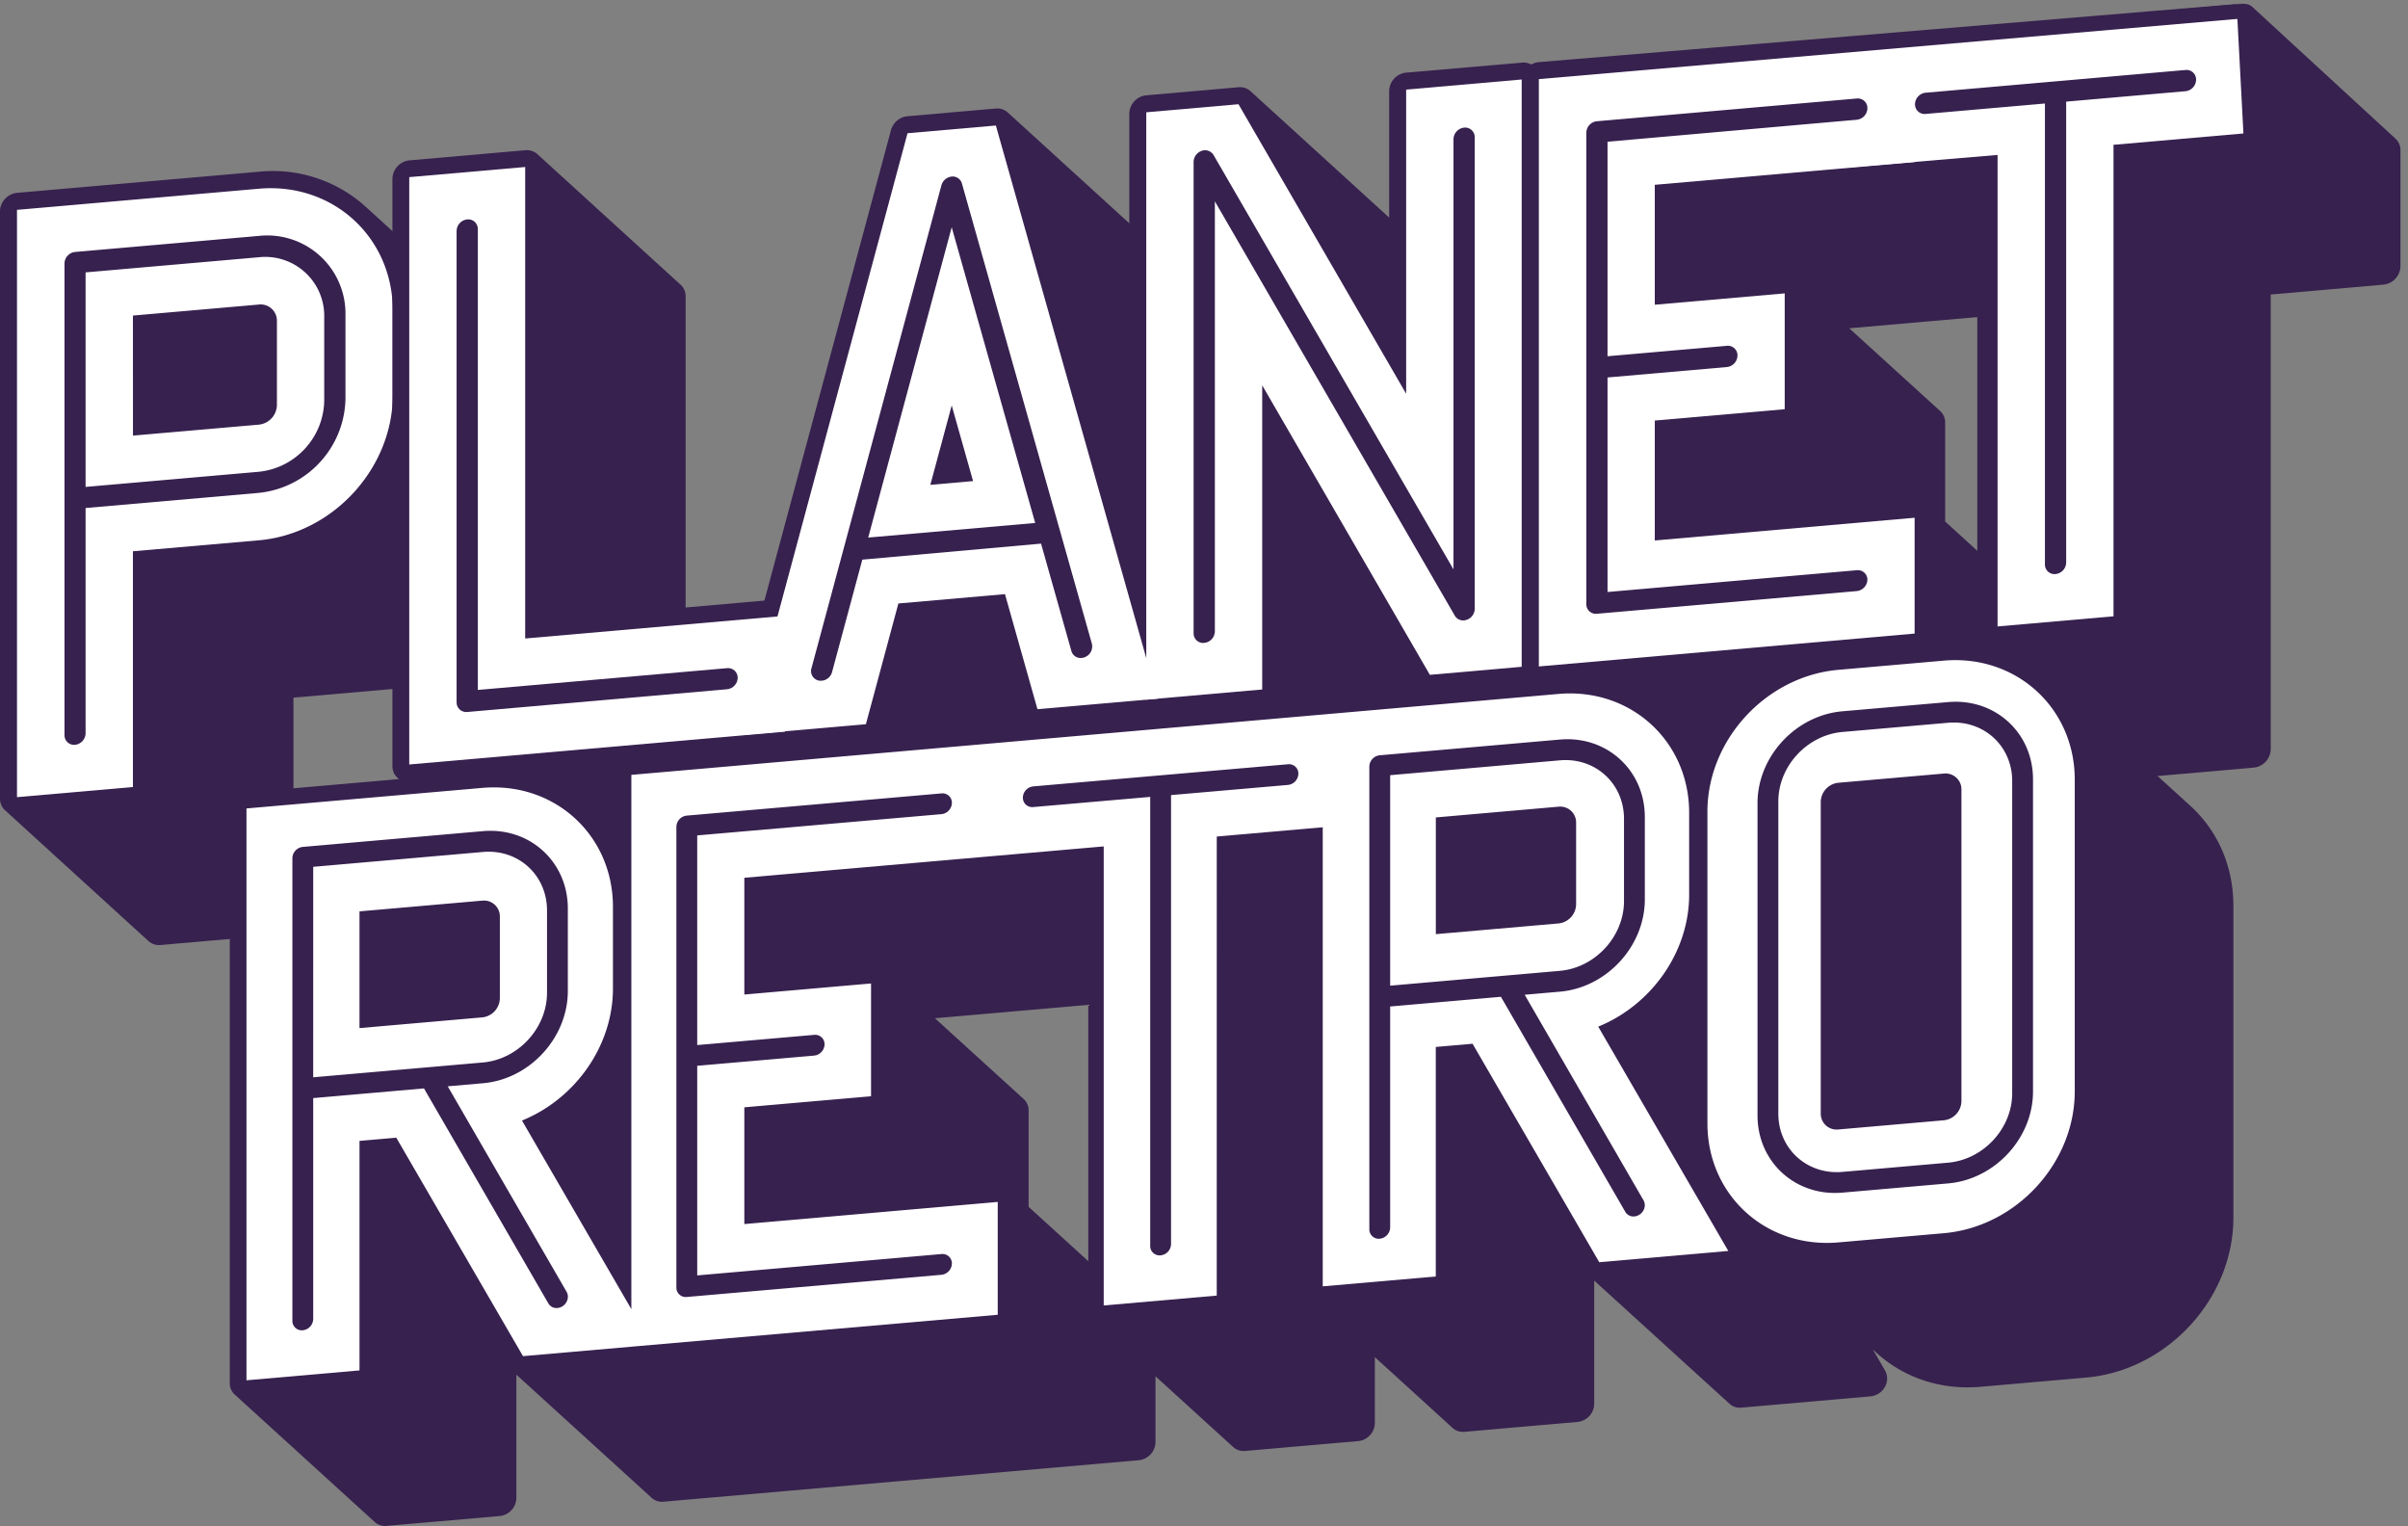
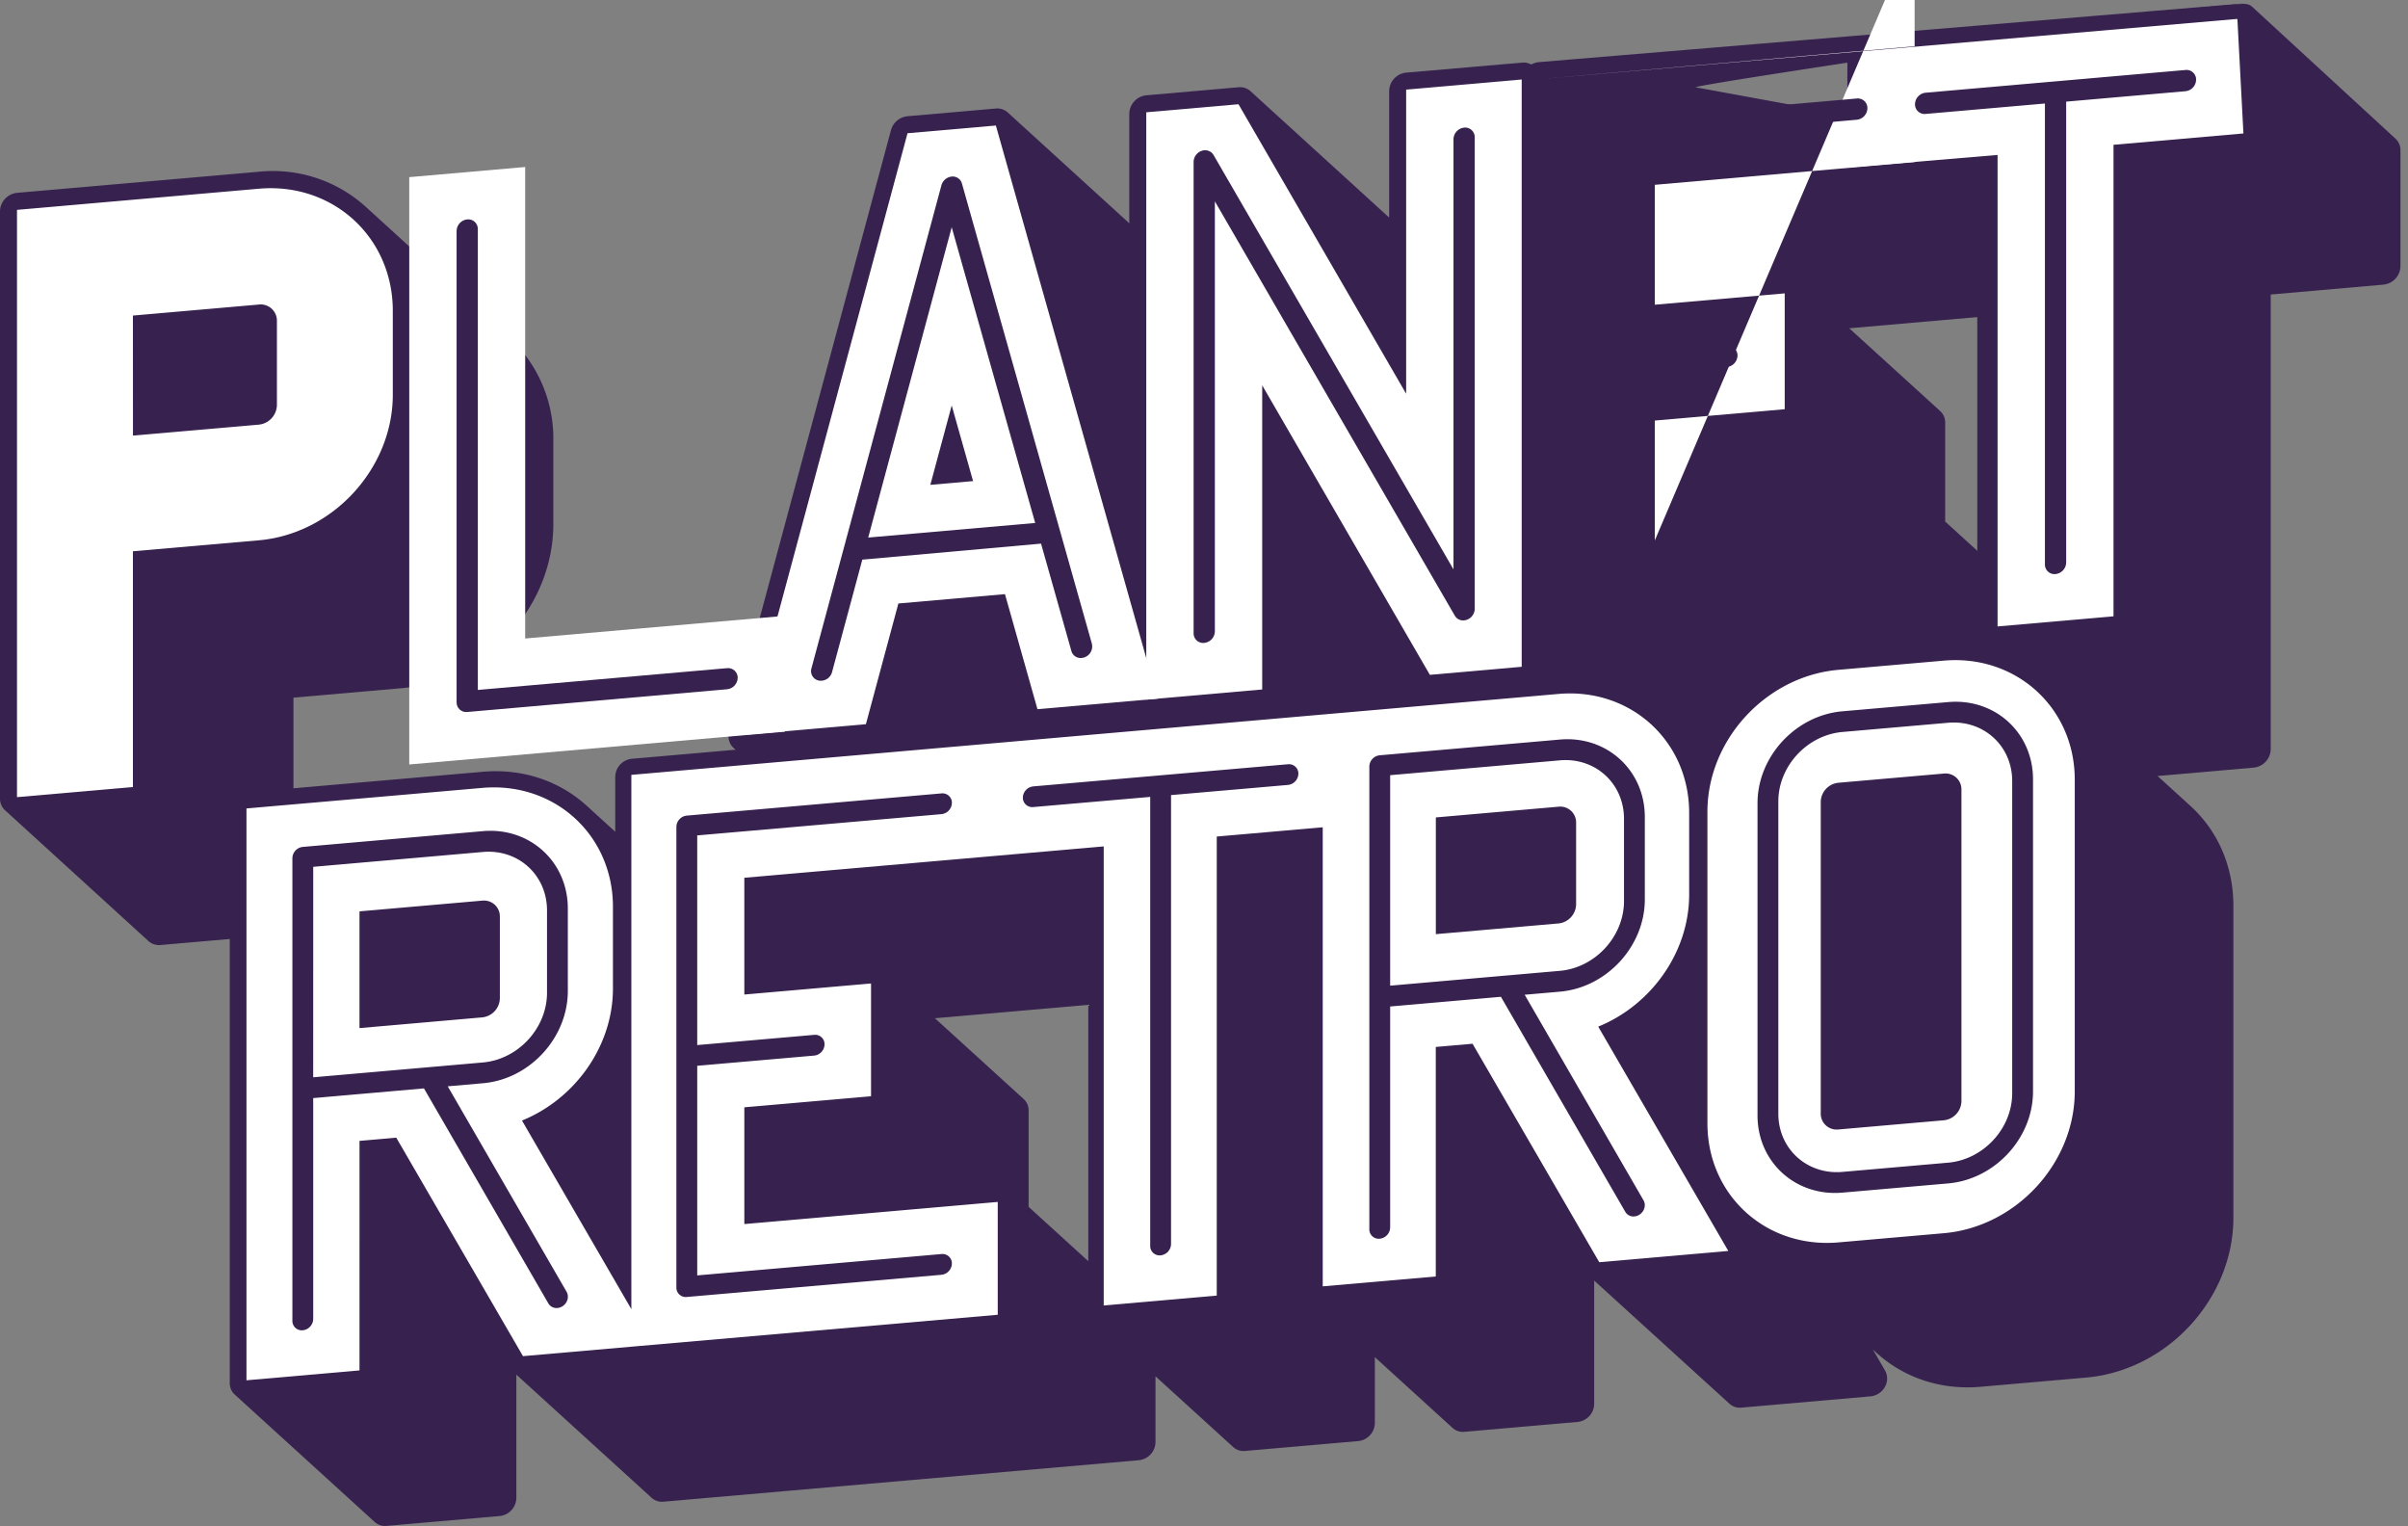
<svg xmlns="http://www.w3.org/2000/svg" width="262" height="166">
  <rect width="100%" height="100%" fill="#808080" stroke="none" />
  <path d="M.541 88.137l15.616 14.239a1.73 1.73 0 0 0 1.308.427l12.614-1.103c1.037-.106 1.831-.969 1.849-2.01V75.891l11.851-1.035c9.057-.794 16.425-8.794 16.425-17.841v-9.129a14.9 14.9 0 0 0-4.815-11.176L39.773 22.476a15.04 15.04 0 0 0-11.61-3.793L1.849 20.979a2.06 2.06 0 0 0-1.308.658A2.02 2.02 0 0 0 0 22.998V86.89c-.003.473.193.926.541 1.248z" fill="#37214f" />
  <path d="M14.463 59.969l13.7-1.193c8.04-.703 14.576-7.809 14.576-15.836v-9.125c0-8.031-6.536-13.989-14.576-13.286l-13.7 1.198L1.849 22.83v63.887l12.614-1.103V59.969zm0-25.641l13.7-1.198a1.77 1.77 0 0 1 1.395.453c.377.346.586.838.572 1.349v9.129a2.19 2.19 0 0 1-1.962 2.133l-13.7 1.193-.005-13.059z" fill="#fff" />
  <g fill="#37214f">
-     <path d="M8.158 81.023a1.29 1.29 0 0 0 1.154-1.257V55.264l18.851-1.647c5.278-.546 9.321-4.937 9.425-10.236v-9.129c.04-2.438-.969-4.776-2.773-6.419s-4.226-2.434-6.653-2.17L8.176 27.408c-.65.064-1.148.605-1.158 1.257v51.273c-.013.301.105.593.323.801s.516.311.817.283zm27.118-46.545v9.129c-.084 3.995-3.134 7.303-7.113 7.714L9.312 52.968V29.631l18.851-1.647c1.833-.2 3.664.398 5.026 1.641a6.41 6.41 0 0 1 2.088 4.852zm23.561 64.337c.356.321.831.476 1.308.427l40.881-3.571c1.037-.106 1.831-.969 1.849-2.01v-12.6a1.68 1.68 0 0 0-.541-1.257L86.718 65.565a1.73 1.73 0 0 0-1.308-.427l-10.811.948V32.242a1.7 1.7 0 0 0-.513-1.239L58.469 16.769a1.73 1.73 0 0 0-1.308-.427l-12.614 1.103c-1.037.106-1.831.969-1.849 2.01v63.892a1.69 1.69 0 0 0 .541 1.257l15.598 14.211z" />
    <path d="M95.44 95.576a1.69 1.69 0 0 0 1.308.427l13.082-1.143c.851-.086 1.56-.687 1.785-1.511l3.18-11.743h.118l12.292 11.207a1.73 1.73 0 0 0 1.308.427l13.086-1.143a2.04 2.04 0 0 0 1.467-.858c.348-.47.463-1.073.313-1.638l-17.611-62.349a1.64 1.64 0 0 0-.509-.785l-15.612-14.234c-.356-.321-.831-.476-1.308-.427l-9.612.839a2.07 2.07 0 0 0-1.785 1.511l-17.606 65.43c-.188.624-.013 1.301.454 1.756L95.44 95.576z" />
    <path d="M182.52 21.457L166.917 7.242a1.69 1.69 0 0 0-1.308-.427L152.995 7.9a2.05 2.05 0 0 0-1.849 2.006v13.762L136.061 9.919a1.69 1.69 0 0 0-1.308-.427l-10.034.876a2.06 2.06 0 0 0-1.849 2.01V76.27a1.69 1.69 0 0 0 .541 1.257l15.616 14.234c.356.321.831.476 1.308.427l12.614-1.103a2.05 2.05 0 0 0 1.849-2.006V75.303l15.085 13.748a1.71 1.71 0 0 0 1.308.427l10.034-.876c1.037-.106 1.831-.969 1.849-2.01V22.714c.003-.479-.199-.936-.554-1.257z" />
  </g>
  <g fill="#fff">
    <path d="M152.995 42.833l-18.242-31.494-10.034.876v63.892l12.614-1.103V41.917l18.242 31.494 10.034-.88V8.644l-12.614 1.103z" />
    <path d="M97.748 65.648l11.597-1.016 3.534 12.514 13.086-1.143-17.611-62.349-9.612.839-17.611 65.43 13.082-1.143 3.534-13.131zm5.801-21.544l2.326 8.231-4.651.408 2.326-8.639z" />
  </g>
  <g fill="#37214f">
    <path d="M89.104 74.037a1.27 1.27 0 0 0 1.422-.907l3.298-12.251 19.446-1.742 3.302 11.684a1.04 1.04 0 0 0 1.113.753c.105-.01.209-.033.309-.068a1.26 1.26 0 0 0 .804-1.493L104.661 19.96a1.04 1.04 0 0 0-1.113-.753 1.3 1.3 0 0 0-1.117.948L88.295 72.681a1.05 1.05 0 0 0 .098.861c.155.26.414.44.711.496zm14.445-49.317l9.085 32.17-18.169 1.588 9.085-33.759zM245.042.732c-.356-.321-.831-.341-1.308-.291l-14.136 1.234-26.75 2.337c-.502.05-.968.285-1.308.658a2.02 2.02 0 0 0-.54 1.361v12.6a1.68 1.68 0 0 0 .541 1.257l13.595 12.396v36.404a1.69 1.69 0 0 0 .541 1.257l15.616 14.234c.356.321.831.476 1.308.427l12.614-1.103a2.05 2.05 0 0 0 1.849-2.006V32.039l12.264-1.075a2.06 2.06 0 0 0 1.853-2.01V16.34a1.68 1.68 0 0 0-.545-1.257L245.042.732z" />
    <path d="M181.742 88.152a1.69 1.69 0 0 0 1.308.427l40.881-3.571c.502-.05.968-.285 1.308-.658a2.02 2.02 0 0 0 .541-1.361v-12.6a1.7 1.7 0 0 0-.541-1.261l-13.595-12.392V45.976c.006-.476-.19-.933-.541-1.257l-9.898-9.007 22.712-1.987c.502-.05.968-.285 1.308-.658a2.02 2.02 0 0 0 .541-1.361v-12.6c.006-.476-5.104-2.72-5.455-3.043L184.499 9.5c-.358-.317 60.102-9.17 59.625-9.125L167.42 6.759a2.06 2.06 0 0 0-1.853 2.01v63.887c-.006.479.193.937.545 1.261l15.63 14.234z" />
  </g>
-   <path fill="#fff" d="M180.048 58.795V45.749l14.136-1.234v-12.6l-14.136 1.234V20.104l28.271-2.473 35.055-15.569-75.941 6.544v25.646 12.6 25.646l40.885-3.576v-12.6z" />
+   <path fill="#fff" d="M180.048 58.795V45.749l14.136-1.234v-12.6l-14.136 1.234V20.104l28.271-2.473 35.055-15.569-75.941 6.544l40.885-3.576v-12.6z" />
  <path d="M202.028 13.025c.648-.067 1.143-.606 1.154-1.257.004-.298-.12-.584-.34-.785s-.517-.299-.814-.267l-28.276 2.473a1.28 1.28 0 0 0-1.154 1.252v51.273c-.007.299.116.587.337.789s.519.298.817.264l28.276-2.468a1.29 1.29 0 0 0 1.154-1.257 1.04 1.04 0 0 0-1.154-1.012l-27.122 2.369V41.062l12.982-1.134c.65-.064 1.148-.605 1.158-1.257.004-.299-.12-.586-.342-.787s-.519-.298-.817-.265l-12.982 1.134V15.417l27.122-2.391zm-42.724.86a1.29 1.29 0 0 0-1.158 1.257v46.799l-26.105-45.075c-.267-.444-.813-.635-1.299-.454a1.29 1.29 0 0 0-.872 1.198v51.273a1.04 1.04 0 0 0 1.158 1.053c.646-.066 1.141-.604 1.154-1.252V21.902l26.109 45.075c.208.352.602.551 1.008.508a1.08 1.08 0 0 0 .291-.064 1.29 1.29 0 0 0 .868-1.193V14.955c.01-.301-.112-.592-.333-.798a1.04 1.04 0 0 0-.821-.273z" fill="#37214f" />
  <path fill="#fff" d="M85.418 66.989l-28.276 2.468V18.167l-12.614 1.103v63.892l40.89-3.571z" />
  <path d="M79.109 72.684l-27.118 2.369V24.918c.004-.298-.12-.584-.34-.785s-.517-.299-.814-.267c-.65.064-1.148.605-1.158 1.257v51.273c-.006.3.118.588.34.79s.52.3.818.267l28.271-2.473c.65-.064 1.148-.605 1.158-1.257 0-.297-.126-.58-.347-.778s-.516-.293-.812-.261z" fill="#37214f" />
  <path d="M205.749 11.26l-5 6.99 16.595-1.395v51.291l12.614-1.103V15.752l14.136-1.234-.657-12.456-12.563 2.563L217.5 6.5l-5.875.5c-2.411.271-4.369 1.691-5.875 4.26z" fill="#fff" />
  <path d="M209.514 10.085c-.648.067-1.143.606-1.154 1.257-.004.298.12.584.34.785s.517.299.814.267l12.982-1.134v50.134a1.04 1.04 0 0 0 1.158 1.053c.646-.066 1.141-.604 1.154-1.252V11.056l12.982-1.134a1.28 1.28 0 0 0 1.154-1.252 1.04 1.04 0 0 0-1.154-1.057l-28.276 2.473zm28.787 77.561l-15.25-13.882c-3.033-2.755-7.059-4.075-11.336-3.701l-11.464 1c-6.434.561-11.995 4.847-14.548 10.537l-4.585-4.174c-3.032-2.755-7.057-4.077-11.336-3.704l-23.437 2.046-13.807 1.205-23.868 2.083-39.924 3.485c-1.012.103-1.787.944-1.805 1.959v5.978l-3.094-2.816c-3.033-2.762-7.059-4.077-11.336-3.704L26.807 86.2A2.01 2.01 0 0 0 25 88.159v62.308c-.005.465.187.911.529 1.227l15.25 13.882a1.66 1.66 0 0 0 1.276.416l12.319-1.074a2.01 2.01 0 0 0 1.807-1.959v-13.421l14.728 13.407c.349.311.812.461 1.277.416l14.063-1.228 37.668-3.288c1.012-.103 1.787-.944 1.805-1.959v-7.168l8.466 7.706c.348.312.812.463 1.277.416l12.317-1.074a2.01 2.01 0 0 0 1.807-1.96v-7.171l8.464 7.706c.348.311.812.463 1.277.418l12.319-1.076c1.012-.103 1.787-.944 1.805-1.959v-13.42l14.73 13.408a1.67 1.67 0 0 0 1.276.416l14.063-1.228a2.01 2.01 0 0 0 1.555-1.015 1.81 1.81 0 0 0 .028-1.788l-1.328-2.288.385.349c3.032 2.755 7.057 4.075 11.336 3.701l11.464-1c8.844-.771 16.038-8.577 16.038-17.398V98.544c.003-4.268-1.667-8.138-4.699-10.898zm-126.91 31.922l-9.671-8.802 16.69-1.457v27.887l-6.492-5.91v-10.491c.006-.465-.186-.912-.528-1.228z" fill="#37214f" />
  <path d="M183.787 97.31v-8.887c0-7.816-6.375-13.618-14.211-12.934l-23.404 2.042-2.254.197-11.531 1.006-12.299 1.073-13.786 1.203-37.608 3.283v58.122l-11.9-20.518c5.734-2.326 9.897-8.052 9.897-14.367v-8.886c0-7.816-6.375-13.619-14.21-12.934l-25.664 2.236v62.206l12.299-1.074V124.11l4.001-.349 13.786 23.766 11.786-1.028 39.869-3.474v-12.274l-27.572 2.407v-12.701l13.786-1.203v-12.269l-13.786 1.204V95.487l27.572-2.406 11.531-1.006v49.937l12.299-1.074V91.001l11.531-1.006v49.937l12.3-1.073v-24.968l4.001-.35 13.786 23.766 14.04-1.225-14.153-24.403c5.729-2.325 9.894-8.054 9.894-14.369zM54.386 108.6a2.13 2.13 0 0 1-1.913 2.073l-13.358 1.167V99.141l13.358-1.167a1.73 1.73 0 0 1 1.349.439 1.72 1.72 0 0 1 .564 1.298v8.889zm117.101-10.219a2.13 2.13 0 0 1-1.911 2.074l-13.351 1.165V88.922l13.351-1.167a1.73 1.73 0 0 1 1.348.439 1.72 1.72 0 0 1 .563 1.298v8.889zm40.009-26.515l-11.475 1c-7.855.686-14.246 7.609-14.246 15.435v33.9c0 7.826 6.391 13.635 14.246 12.951l11.475-1c7.855-.684 14.246-7.609 14.246-15.435v-33.9c0-7.825-6.391-13.635-14.246-12.951zm1.916 47.927a2.13 2.13 0 0 1-1.916 2.075l-11.475 1a1.73 1.73 0 0 1-1.352-.439 1.72 1.72 0 0 1-.564-1.3V87.226a2.13 2.13 0 0 1 1.916-2.075l11.475-1a1.73 1.73 0 0 1 1.352.439 1.72 1.72 0 0 1 .564 1.3v33.903z" fill="#fff" />
  <path d="M48.715 118.173l3.834-.335c5.093-.438 9.234-4.95 9.234-10.043v-8.956c0-5.091-4.142-8.872-9.234-8.425L32.945 92.13a1.26 1.26 0 0 0-1.132 1.231v50.316a1.02 1.02 0 0 0 1.132 1.034 1.26 1.26 0 0 0 1.133-1.231v-24.026l12.051-1.054 13.534 23.388a1.02 1.02 0 0 0 .993.5c.194-.018.382-.082.545-.188.548-.35.748-1.056.446-1.578l-12.931-22.348zM34.078 94.296L52.55 92.68c3.843-.337 6.967 2.513 6.967 6.359v8.955c0 3.843-3.127 7.243-6.97 7.584l-5.753.503h-.01l-12.708 1.111.003-22.896zm68.359-5.731a1.26 1.26 0 0 0 1.133-1.227c.006-.292-.116-.573-.333-.77a1.02 1.02 0 0 0-.801-.259l-27.71 2.415c-.635.064-1.121.591-1.132 1.226v50.109a1.01 1.01 0 0 0 .332.77c.217.197.508.292.8.26l27.71-2.414a1.26 1.26 0 0 0 1.133-1.227c.006-.292-.116-.573-.333-.77a1.02 1.02 0 0 0-.801-.259l-26.574 2.324V115.94l12.72-1.108a1.26 1.26 0 0 0 1.133-1.227c.006-.292-.116-.573-.333-.77a1.02 1.02 0 0 0-.801-.259l-12.72 1.11V90.879l26.574-2.314zm37.701-5.427l-27.712 2.407c-.635.064-1.122.589-1.133 1.222a1.01 1.01 0 0 0 .333.768c.217.197.509.291.801.259l12.721-1.105v48.844a1.01 1.01 0 0 0 .333.768c.217.197.509.291.801.259.635-.065 1.12-.59 1.132-1.224V86.492l12.723-1.105c.635-.065 1.12-.59 1.132-1.224a1.01 1.01 0 0 0-.332-.765c-.216-.196-.506-.291-.797-.26zm25.754 25.074l3.836-.335c5.092-.445 9.235-4.95 9.235-10.042v-8.956c0-5.093-4.144-8.873-9.235-8.428l-19.606 1.711a1.26 1.26 0 0 0-1.133 1.233v50.322a1.02 1.02 0 0 0 1.133 1.033 1.26 1.26 0 0 0 1.133-1.231V109.49l12.051-1.055 13.532 23.392a1.02 1.02 0 0 0 .993.499 1.21 1.21 0 0 0 .545-.188c.547-.35.747-1.056.438-1.578l-12.922-22.346zm-14.637-23.885l18.473-1.616c3.843-.335 6.969 2.518 6.969 6.361v8.954c0 3.843-3.126 7.243-6.969 7.585l-5.755.503h-.009l-12.709 1.111V84.328zm60.71-7.952l-11.505 1.002c-5.092.443-9.235 4.929-9.235 9.999v33.97c0 5.07 4.144 8.835 9.235 8.392l11.505-1.002c5.092-.444 9.235-4.931 9.235-10.001v-33.97c-.006-5.07-4.144-8.835-9.235-8.39zm6.969 42.553c0 3.827-3.126 7.212-6.969 7.552l-11.505 1.004c-3.843.334-6.97-2.507-6.97-6.334V87.179c0-3.825 3.127-7.212 6.97-7.552l11.505-1.002c3.843-.335 6.969 2.505 6.969 6.332v33.971z" fill="#37214f" />
</svg>